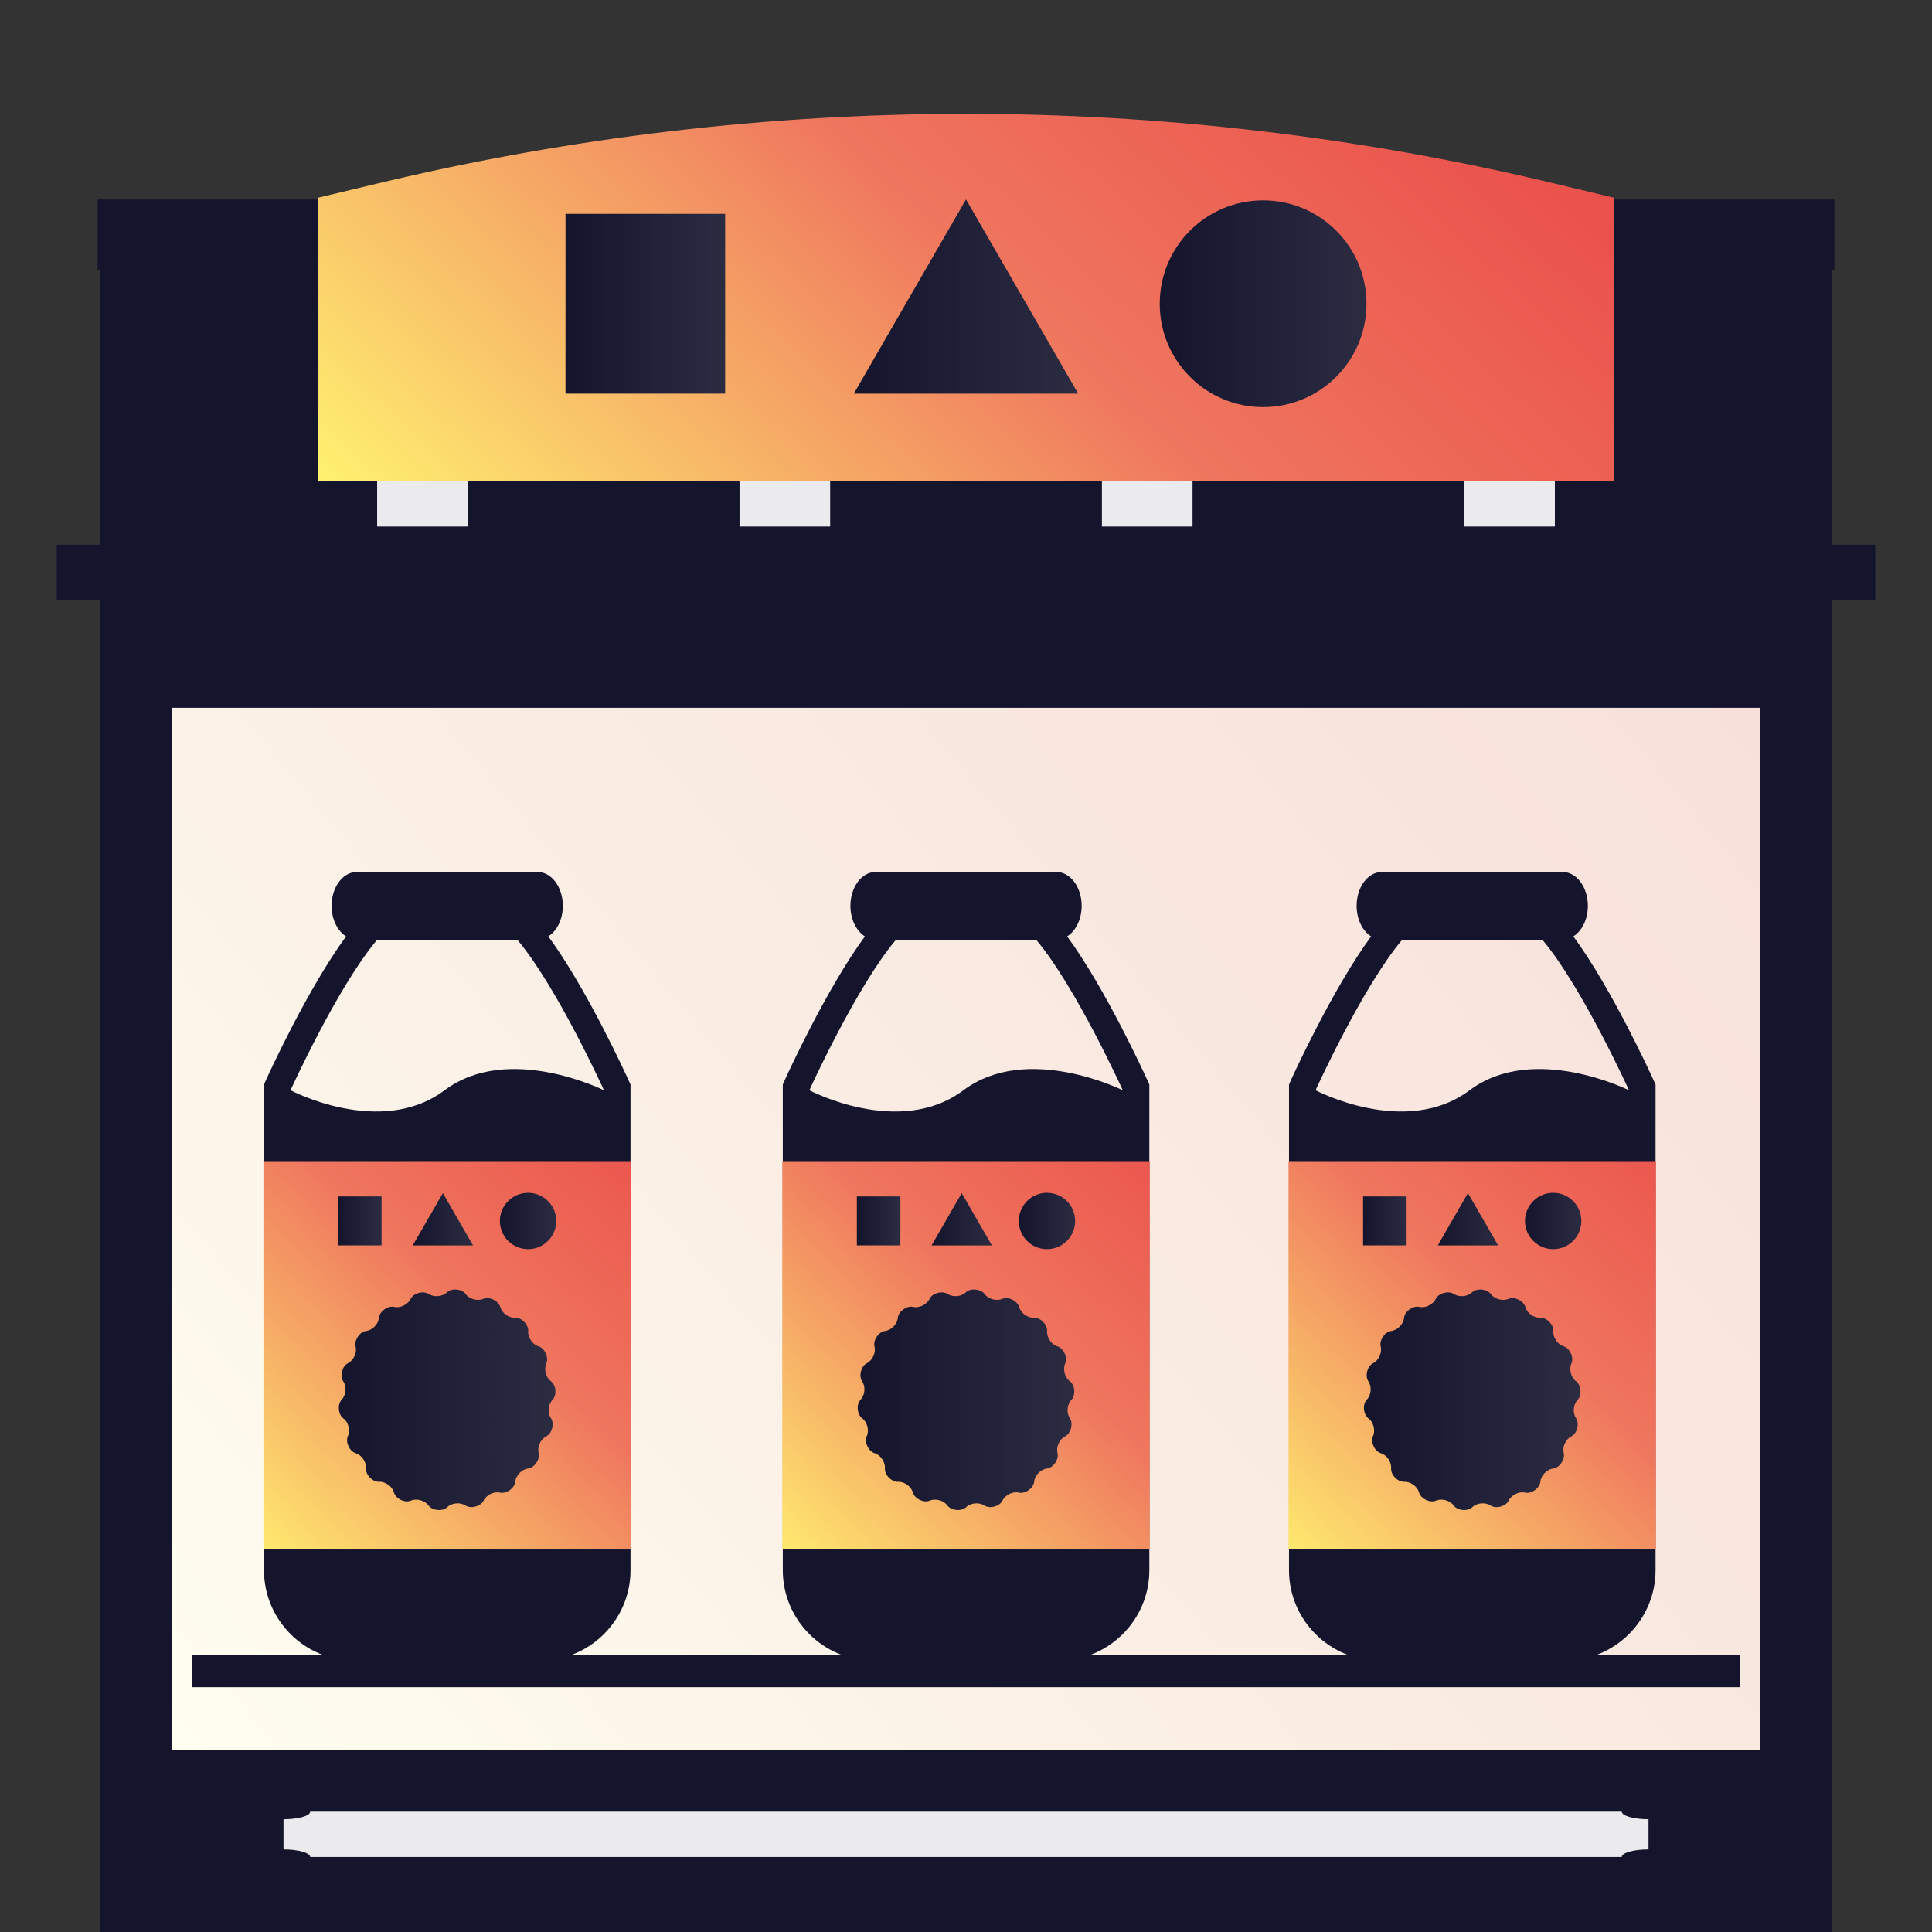
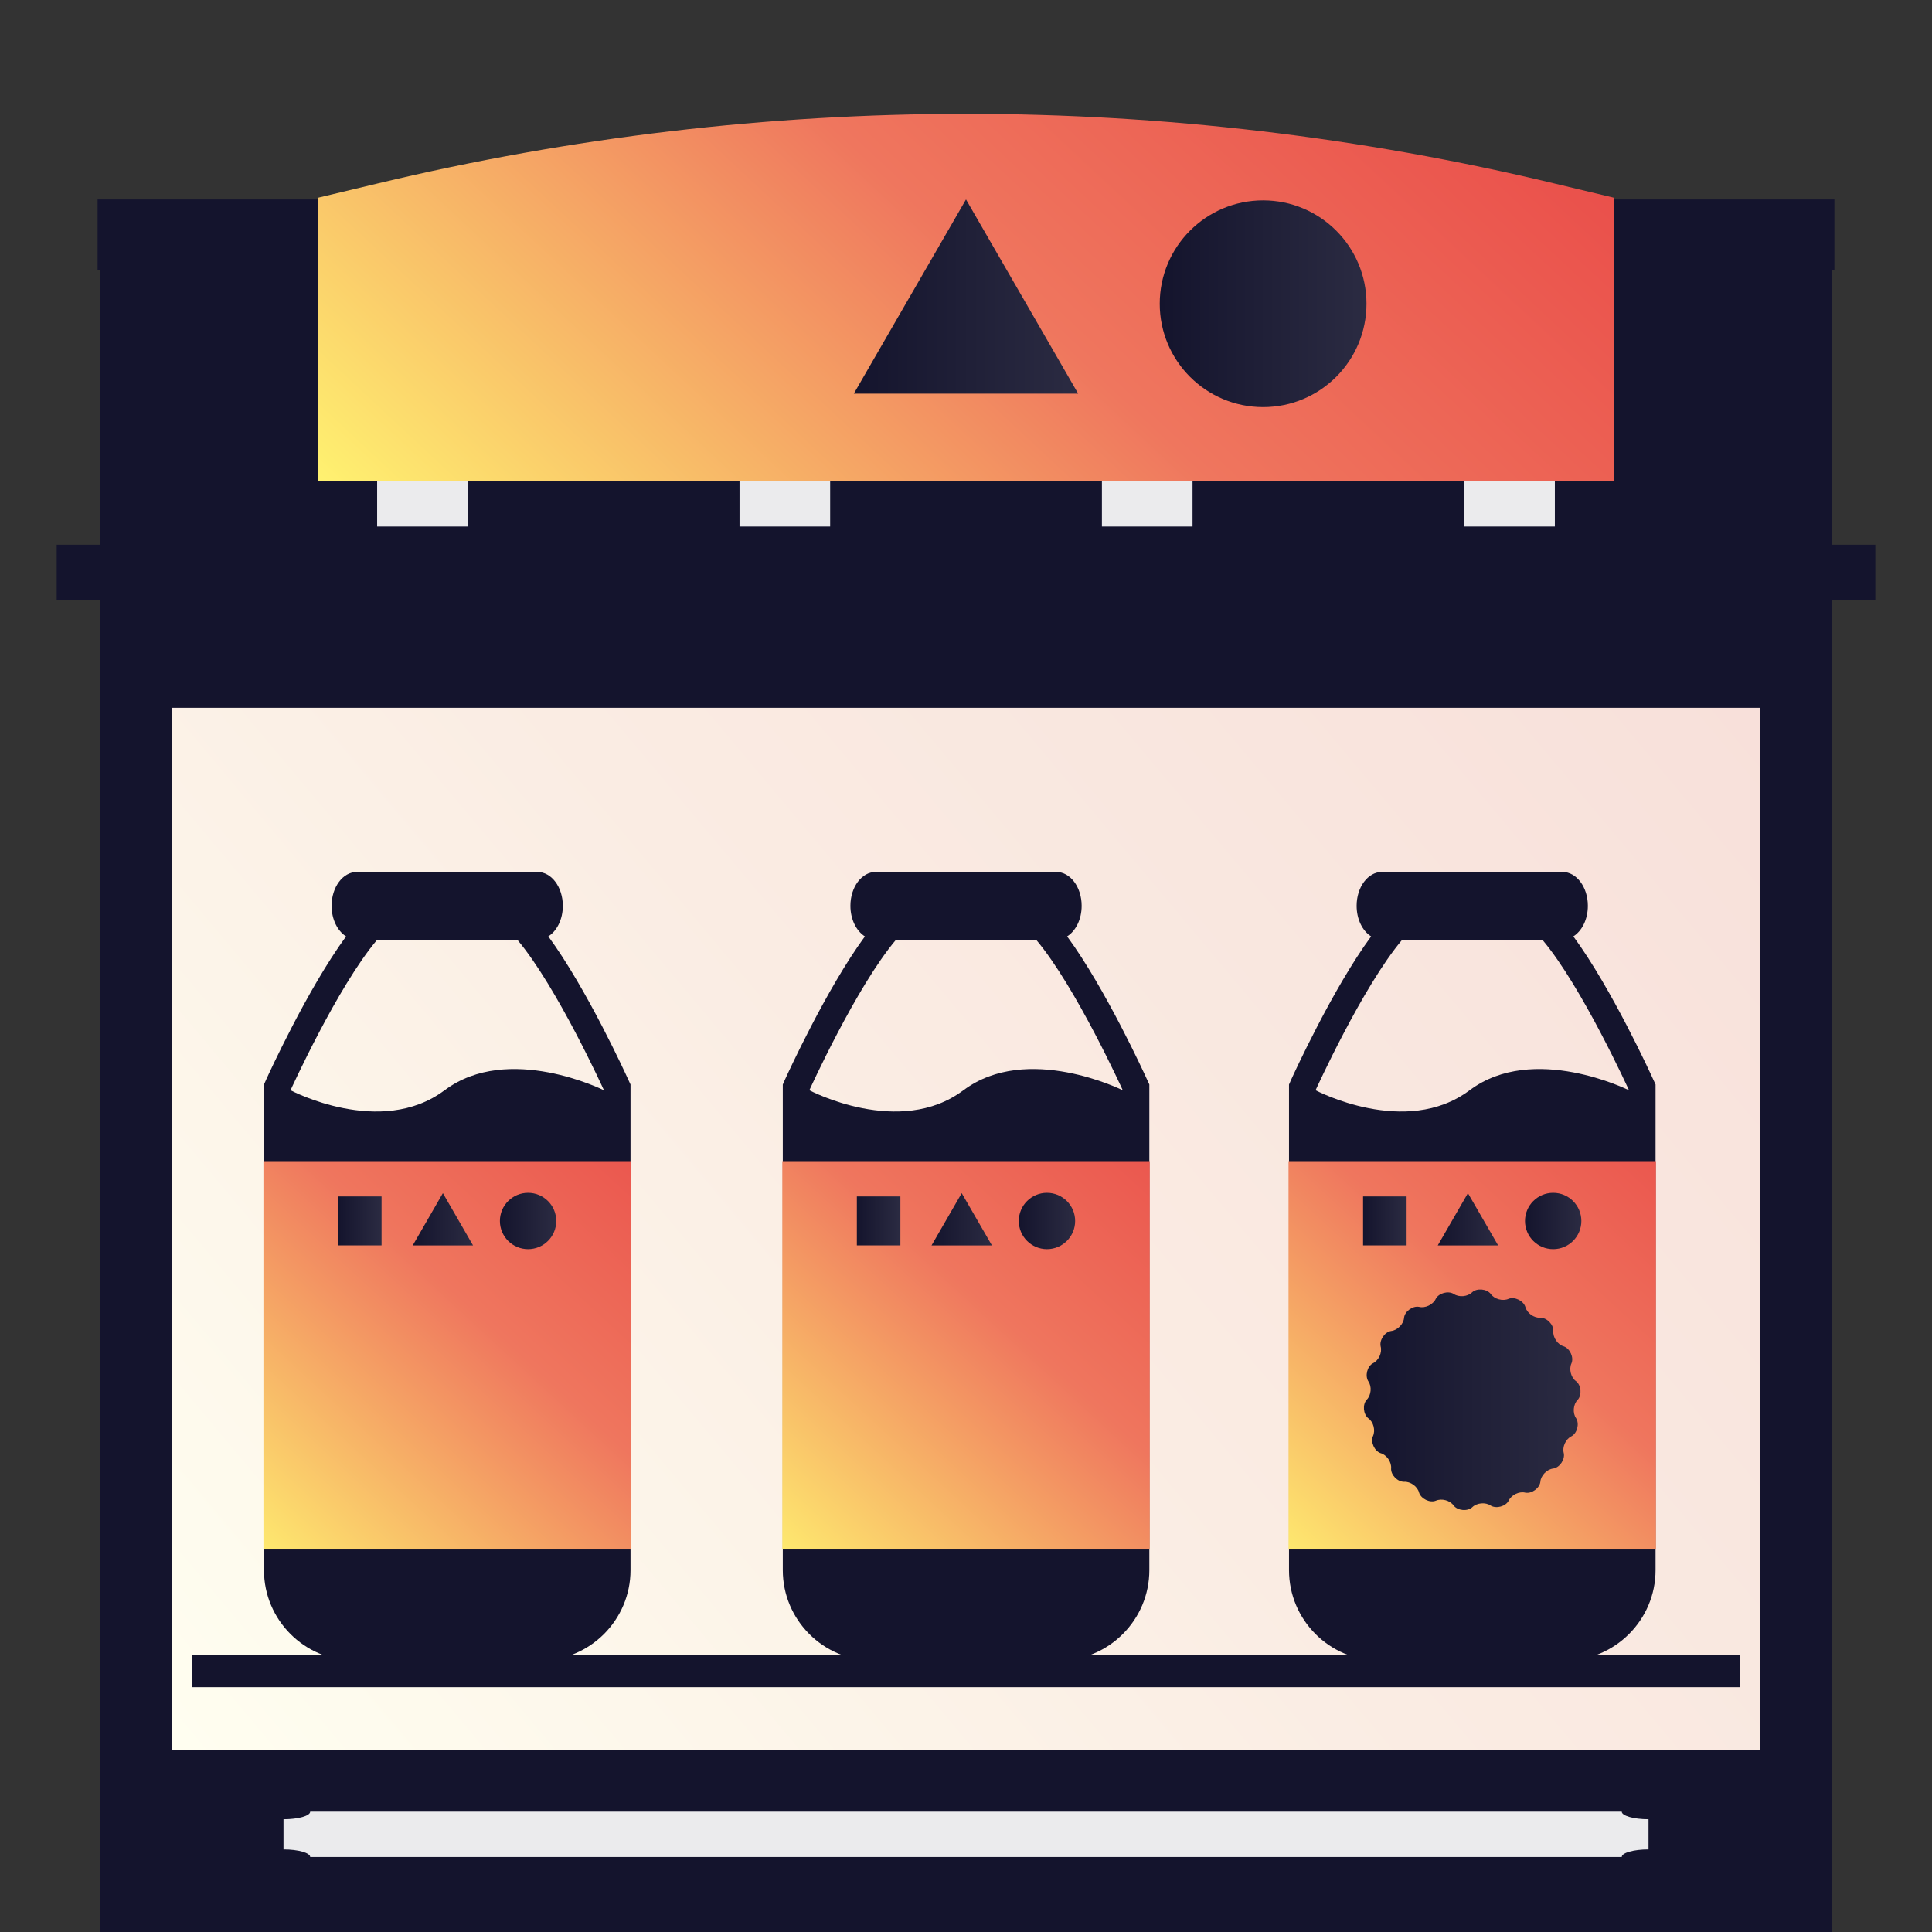
<svg xmlns="http://www.w3.org/2000/svg" xmlns:xlink="http://www.w3.org/1999/xlink" id="Ebene_1" viewBox="0 0 288 288">
  <rect x="0" y="0" width="288" height="288" fill="#333333" stroke="none" />
  <defs>
    <style>.cls-1{fill:none;}.cls-2{fill:url(#Unbenannter_Verlauf_55-10);}.cls-3{fill:url(#Unbenannter_Verlauf_55-12);}.cls-4{fill:url(#Unbenannter_Verlauf_55-15);}.cls-5{fill:url(#Unbenannter_Verlauf_55-13);}.cls-6{fill:url(#Unbenannter_Verlauf_55-14);}.cls-7{fill:url(#Unbenannter_Verlauf_55-11);}.cls-8{clip-path:url(#clippath);}.cls-9{fill:url(#Unbenannter_Verlauf_55-2);}.cls-10{fill:url(#Unbenannter_Verlauf_55-9);}.cls-11{fill:url(#Unbenannter_Verlauf_55-8);}.cls-12{fill:url(#Unbenannter_Verlauf_55-3);}.cls-13{fill:url(#Unbenannter_Verlauf_55-7);}.cls-14{fill:url(#Unbenannter_Verlauf_55-5);}.cls-15{fill:url(#Unbenannter_Verlauf_55-4);}.cls-16{fill:url(#Unbenannter_Verlauf_55-6);}.cls-17{fill:#ebebed;}.cls-18{fill:#14142d;}.cls-19{clip-path:url(#clippath-1);}.cls-20{clip-path:url(#clippath-4);}.cls-21{clip-path:url(#clippath-3);}.cls-22{clip-path:url(#clippath-2);}.cls-23{clip-path:url(#clippath-7);}.cls-24{clip-path:url(#clippath-8);}.cls-25{clip-path:url(#clippath-6);}.cls-26{clip-path:url(#clippath-5);}.cls-27{fill:url(#Unbenannter_Verlauf_8-4);}.cls-28{fill:url(#Unbenannter_Verlauf_8-2);}.cls-29{fill:url(#Unbenannter_Verlauf_8-3);}.cls-30{fill:url(#Unbenannter_Verlauf_55);}.cls-31{fill:url(#Unbenannter_Verlauf_13);}.cls-32{fill:url(#Unbenannter_Verlauf_8);}</style>
    <linearGradient id="Unbenannter_Verlauf_13" x1="36.28" y1="273.59" x2="251.72" y2="92.82" gradientTransform="matrix(1, 0, 0, 1, 0, 0)" gradientUnits="userSpaceOnUse">
      <stop offset="0" stop-color="#fffef0" />
      <stop offset=".51" stop-color="#faece3" />
      <stop offset="1" stop-color="#f8e0da" />
    </linearGradient>
    <linearGradient id="Unbenannter_Verlauf_8" x1="88.54" y1="110.09" x2="199.46" y2="-8.87" gradientTransform="matrix(1, 0, 0, 1, 0, 0)" gradientUnits="userSpaceOnUse">
      <stop offset="0" stop-color="#fff270" />
      <stop offset=".56" stop-color="#ef765e" />
      <stop offset="1" stop-color="#ea504b" />
    </linearGradient>
    <linearGradient id="Unbenannter_Verlauf_55" x1="84.3" y1="45.28" x2="108.11" y2="45.28" gradientTransform="matrix(1, 0, 0, 1, 0, 0)" gradientUnits="userSpaceOnUse">
      <stop offset="0" stop-color="#14142d" />
      <stop offset="1" stop-color="#2b2b42" />
    </linearGradient>
    <linearGradient id="Unbenannter_Verlauf_55-2" x1="127.28" y1="44.21" x2="160.72" y2="44.21" xlink:href="#Unbenannter_Verlauf_55" />
    <linearGradient id="Unbenannter_Verlauf_55-3" x1="172.88" y1="45.28" x2="203.7" y2="45.28" xlink:href="#Unbenannter_Verlauf_55" />
    <clipPath id="clippath">
      <rect class="cls-1" x="39.27" y="129.98" width="54.77" height="117.54" />
    </clipPath>
    <linearGradient id="Unbenannter_Verlauf_8-2" x1="36.89" y1="234.28" x2="99.27" y2="166.7" xlink:href="#Unbenannter_Verlauf_8" />
    <clipPath id="clippath-1">
      <rect class="cls-1" x="39.27" y="129.98" width="54.77" height="117.54" />
    </clipPath>
    <linearGradient id="Unbenannter_Verlauf_55-4" x1="50.52" y1="208.67" x2="82.79" y2="208.67" xlink:href="#Unbenannter_Verlauf_55" />
    <linearGradient id="Unbenannter_Verlauf_55-5" x1="50.39" y1="182.01" x2="56.88" y2="182.01" xlink:href="#Unbenannter_Verlauf_55" />
    <linearGradient id="Unbenannter_Verlauf_55-6" x1="61.52" y1="181.76" x2="70.52" y2="181.76" xlink:href="#Unbenannter_Verlauf_55" />
    <clipPath id="clippath-2">
      <rect class="cls-1" x="39.27" y="129.98" width="54.77" height="117.54" />
    </clipPath>
    <linearGradient id="Unbenannter_Verlauf_55-7" x1="74.53" y1="182.01" x2="82.92" y2="182.01" xlink:href="#Unbenannter_Verlauf_55" />
    <clipPath id="clippath-3">
      <rect class="cls-1" x="116.62" y="129.98" width="54.77" height="117.54" />
    </clipPath>
    <linearGradient id="Unbenannter_Verlauf_8-3" x1="114.23" y1="234.28" x2="176.61" y2="166.7" xlink:href="#Unbenannter_Verlauf_8" />
    <clipPath id="clippath-4">
      <rect class="cls-1" x="116.62" y="129.98" width="54.77" height="117.54" />
    </clipPath>
    <linearGradient id="Unbenannter_Verlauf_55-8" x1="127.86" y1="208.67" x2="160.14" y2="208.67" xlink:href="#Unbenannter_Verlauf_55" />
    <linearGradient id="Unbenannter_Verlauf_55-9" x1="127.73" y1="182.01" x2="134.22" y2="182.01" xlink:href="#Unbenannter_Verlauf_55" />
    <linearGradient id="Unbenannter_Verlauf_55-10" x1="138.86" y1="181.76" x2="147.87" y2="181.76" xlink:href="#Unbenannter_Verlauf_55" />
    <clipPath id="clippath-5">
      <rect class="cls-1" x="116.62" y="129.98" width="54.77" height="117.54" />
    </clipPath>
    <linearGradient id="Unbenannter_Verlauf_55-11" x1="151.87" y1="182.01" x2="160.27" y2="182.01" xlink:href="#Unbenannter_Verlauf_55" />
    <clipPath id="clippath-6">
      <rect class="cls-1" x="192.08" y="129.98" width="54.77" height="117.54" />
    </clipPath>
    <linearGradient id="Unbenannter_Verlauf_8-4" x1="189.69" y1="234.28" x2="252.07" y2="166.7" xlink:href="#Unbenannter_Verlauf_8" />
    <clipPath id="clippath-7">
      <rect class="cls-1" x="192.08" y="129.98" width="54.77" height="117.54" />
    </clipPath>
    <linearGradient id="Unbenannter_Verlauf_55-12" x1="203.32" y1="208.67" x2="235.6" y2="208.67" xlink:href="#Unbenannter_Verlauf_55" />
    <linearGradient id="Unbenannter_Verlauf_55-13" x1="203.19" y1="182.01" x2="209.68" y2="182.01" xlink:href="#Unbenannter_Verlauf_55" />
    <linearGradient id="Unbenannter_Verlauf_55-14" x1="214.32" y1="181.76" x2="223.33" y2="181.76" xlink:href="#Unbenannter_Verlauf_55" />
    <clipPath id="clippath-8">
      <rect class="cls-1" x="192.08" y="129.98" width="54.77" height="117.54" />
    </clipPath>
    <linearGradient id="Unbenannter_Verlauf_55-15" x1="227.33" y1="182.01" x2="235.73" y2="182.01" xlink:href="#Unbenannter_Verlauf_55" />
  </defs>
  <polygon class="cls-18" points="273.09 81.2 273.09 40.3 273.45 40.3 273.45 29.73 14.55 29.73 14.55 40.3 14.91 40.3 14.91 81.2 8.45 81.2 8.45 89.47 14.9 89.47 14.9 288 34.27 288 34.27 288 47.18 288 169.81 288 169.82 288 189.18 288 253.73 288 273.09 288 273.09 89.47 279.55 89.47 279.55 81.2 273.09 81.2" />
  <rect class="cls-31" x="25.63" y="105.51" width="236.73" height="155.39" />
  <g>
    <rect class="cls-17" x="56.22" y="71.74" width="13.51" height="6.75" />
    <rect class="cls-17" x="110.24" y="71.74" width="13.51" height="6.75" />
    <rect class="cls-17" x="164.26" y="71.74" width="13.51" height="6.75" />
    <rect class="cls-17" x="218.27" y="71.74" width="13.51" height="6.75" />
    <path class="cls-32" d="M47.42,71.74V29.47l9.04-2.16c28.64-6.86,58.1-10.34,87.54-10.34s58.9,3.47,87.54,10.34l9.04,2.16v42.27H47.42Z" />
-     <rect class="cls-30" x="84.3" y="31.88" width="23.8" height="26.8" />
    <polygon class="cls-9" points="144 29.73 127.28 58.68 160.72 58.68 144 29.73" />
    <circle class="cls-12" cx="188.29" cy="45.28" r="15.41" />
  </g>
  <rect class="cls-18" x="28.63" y="246.67" width="230.73" height="4.83" />
  <g>
    <g class="cls-8">
      <path class="cls-18" d="M81.73,139.59c1.29-.81,2.17-2.54,2.17-4.56,0-2.79-1.69-5.05-3.78-5.05h-26.92c-2.09,0-3.77,2.26-3.77,5.05,0,2.02,.88,3.75,2.16,4.56-5.77,7.86-11.6,20.66-11.89,21.29l-.35,.79v72.39c0,7.42,6.04,13.47,13.45,13.47h27.72c7.42,0,13.47-6.05,13.47-13.47v-72.4l-.36-.78c-.29-.63-6.12-13.43-11.89-21.29m-15.47,22.93c-9.5,7.13-22.96,0-22.96,0,0,0,6.99-15.43,12.92-22.44h20.88c5.92,7.01,12.92,22.44,12.92,22.44,0,0-14.26-7.12-23.75,0" />
    </g>
    <rect class="cls-28" x="39.27" y="173.09" width="54.77" height="57.89" />
    <g class="cls-19">
-       <path class="cls-15" d="M80.3,216.62c-.26-.91,.29-2.11,1.15-2.52,.84-.45,1.21-1.85,.69-2.68-.55-.77-.44-2.08,.24-2.76,.64-.71,.52-2.15-.24-2.76-.77-.53-1.1-1.81-.69-2.68,.37-.88-.23-2.2-1.15-2.52-.91-.25-1.65-1.34-1.56-2.29,.05-.95-.96-1.99-1.93-1.98-.94,.07-2.02-.7-2.24-1.62-.3-.92-1.6-1.55-2.49-1.2-.87,.39-2.14,.05-2.67-.73-.6-.76-2.05-.89-2.76-.25-.68,.68-1.99,.79-2.76,.25-.83-.5-2.23-.12-2.67,.73-.4,.87-1.59,1.44-2.49,1.2-.95-.18-2.12,.66-2.24,1.62-.06,.94-.98,1.88-1.93,1.98-.95,.15-1.76,1.34-1.56,2.29,.26,.91-.29,2.11-1.15,2.52-.84,.45-1.21,1.85-.69,2.68,.55,.77,.44,2.08-.24,2.76-.64,.71-.52,2.15,.24,2.76,.77,.53,1.1,1.81,.69,2.68-.37,.88,.23,2.2,1.15,2.52,.91,.25,1.65,1.34,1.56,2.29-.05,.95,.96,1.99,1.93,1.98,.94-.07,2.02,.7,2.24,1.62,.3,.92,1.6,1.55,2.49,1.2,.87-.39,2.14-.05,2.67,.73,.6,.76,2.05,.89,2.76,.25,.68-.68,1.99-.79,2.76-.25,.83,.5,2.23,.12,2.67-.73,.4-.87,1.59-1.44,2.49-1.2,.95,.18,2.12-.66,2.24-1.62,.06-.93,.98-1.88,1.93-1.98,.95-.15,1.76-1.34,1.56-2.29Z" />
-     </g>
+       </g>
    <rect class="cls-14" x="50.39" y="178.35" width="6.49" height="7.3" />
    <polygon class="cls-16" points="66.02 177.86 61.52 185.66 70.52 185.66 66.02 177.86" />
    <g class="cls-22">
      <circle class="cls-13" cx="78.72" cy="182.01" r="4.2" />
    </g>
  </g>
  <g>
    <g class="cls-21">
      <path class="cls-18" d="M159.07,139.59c1.29-.81,2.17-2.54,2.17-4.56,0-2.79-1.69-5.05-3.78-5.05h-26.92c-2.09,0-3.77,2.26-3.77,5.05,0,2.02,.88,3.75,2.16,4.56-5.77,7.86-11.6,20.66-11.89,21.29l-.35,.79v72.39c0,7.42,6.04,13.47,13.45,13.47h27.72c7.42,0,13.47-6.05,13.47-13.47v-72.4l-.36-.78c-.29-.63-6.12-13.43-11.89-21.29m-15.47,22.93c-9.5,7.13-22.96,0-22.96,0,0,0,6.99-15.43,12.92-22.44h20.88c5.92,7.01,12.92,22.44,12.92,22.44,0,0-14.26-7.12-23.75,0" />
    </g>
    <rect class="cls-29" x="116.62" y="173.09" width="54.77" height="57.89" />
    <g class="cls-20">
-       <path class="cls-11" d="M157.65,216.62c-.26-.91,.29-2.11,1.15-2.52,.84-.45,1.21-1.85,.69-2.68-.55-.77-.44-2.08,.24-2.76,.64-.71,.52-2.15-.24-2.76-.77-.53-1.1-1.81-.69-2.68,.37-.88-.23-2.2-1.15-2.52-.91-.25-1.65-1.34-1.56-2.29,.05-.95-.96-1.99-1.93-1.98-.94,.07-2.02-.7-2.24-1.62-.3-.92-1.6-1.55-2.49-1.2-.87,.39-2.14,.05-2.67-.73-.6-.76-2.05-.89-2.76-.25-.68,.68-1.99,.79-2.76,.25-.83-.5-2.23-.12-2.67,.73-.4,.87-1.59,1.44-2.49,1.2-.95-.18-2.12,.66-2.24,1.62-.06,.94-.98,1.88-1.93,1.98-.95,.15-1.76,1.34-1.56,2.29,.26,.91-.29,2.11-1.15,2.52-.84,.45-1.21,1.85-.69,2.68,.55,.77,.44,2.08-.24,2.76-.64,.71-.52,2.15,.24,2.76,.77,.53,1.1,1.81,.69,2.68-.37,.88,.23,2.2,1.15,2.52,.91,.25,1.65,1.34,1.56,2.29-.05,.95,.96,1.99,1.93,1.98,.94-.07,2.02,.7,2.24,1.62,.3,.92,1.6,1.55,2.49,1.2,.87-.39,2.14-.05,2.67,.73,.6,.76,2.05,.89,2.76,.25,.68-.68,1.99-.79,2.76-.25,.83,.5,2.23,.12,2.67-.73,.4-.87,1.59-1.44,2.49-1.2,.95,.18,2.12-.66,2.24-1.62,.06-.93,.98-1.88,1.93-1.98,.95-.15,1.76-1.34,1.56-2.29Z" />
-     </g>
+       </g>
    <rect class="cls-10" x="127.73" y="178.35" width="6.49" height="7.3" />
    <polygon class="cls-2" points="143.36 177.86 138.86 185.66 147.87 185.66 143.36 177.86" />
    <g class="cls-26">
      <circle class="cls-7" cx="156.07" cy="182.01" r="4.2" />
    </g>
  </g>
  <g>
    <g class="cls-25">
      <path class="cls-18" d="M234.53,139.59c1.29-.81,2.17-2.54,2.17-4.56,0-2.79-1.69-5.05-3.78-5.05h-26.92c-2.09,0-3.77,2.26-3.77,5.05,0,2.02,.88,3.75,2.16,4.56-5.77,7.86-11.6,20.66-11.89,21.29l-.35,.79v72.39c0,7.42,6.04,13.47,13.45,13.47h27.72c7.42,0,13.47-6.05,13.47-13.47v-72.4l-.36-.78c-.29-.63-6.12-13.43-11.89-21.29m-15.47,22.93c-9.5,7.13-22.96,0-22.96,0,0,0,6.99-15.43,12.92-22.44h20.88c5.92,7.01,12.92,22.44,12.92,22.44,0,0-14.26-7.12-23.75,0" />
    </g>
    <rect class="cls-27" x="192.08" y="173.09" width="54.77" height="57.89" />
    <g class="cls-23">
      <path class="cls-3" d="M233.11,216.62c-.26-.91,.29-2.11,1.15-2.52,.84-.45,1.21-1.85,.69-2.68-.55-.77-.44-2.08,.24-2.76,.64-.71,.52-2.15-.24-2.76-.77-.53-1.1-1.81-.69-2.68,.37-.88-.23-2.2-1.15-2.52-.91-.25-1.65-1.34-1.56-2.29,.05-.95-.96-1.99-1.93-1.98-.94,.07-2.02-.7-2.24-1.62-.3-.92-1.6-1.55-2.49-1.2-.87,.39-2.14,.05-2.67-.73-.6-.76-2.05-.89-2.76-.25-.68,.68-1.99,.79-2.76,.25-.83-.5-2.23-.12-2.67,.73-.4,.87-1.59,1.44-2.49,1.2-.95-.18-2.12,.66-2.24,1.62-.06,.94-.98,1.88-1.93,1.98-.95,.15-1.76,1.34-1.56,2.29,.26,.91-.29,2.11-1.15,2.52-.84,.45-1.21,1.85-.69,2.68,.55,.77,.44,2.08-.24,2.76-.64,.71-.52,2.15,.24,2.76,.77,.53,1.1,1.81,.69,2.68-.37,.88,.23,2.2,1.15,2.52,.91,.25,1.65,1.34,1.56,2.29-.05,.95,.96,1.99,1.93,1.98,.94-.07,2.02,.7,2.24,1.62,.3,.92,1.6,1.55,2.49,1.2,.87-.39,2.14-.05,2.67,.73,.6,.76,2.05,.89,2.76,.25,.68-.68,1.99-.79,2.76-.25,.83,.5,2.23,.12,2.67-.73,.4-.87,1.59-1.44,2.49-1.2,.95,.18,2.12-.66,2.24-1.62,.06-.93,.98-1.88,1.93-1.98,.95-.15,1.76-1.34,1.56-2.29Z" />
    </g>
    <rect class="cls-5" x="203.19" y="178.35" width="6.49" height="7.3" />
    <polygon class="cls-6" points="218.82 177.86 214.32 185.66 223.33 185.66 218.82 177.86" />
    <g class="cls-24">
      <circle class="cls-4" cx="231.53" cy="182.01" r="4.2" />
    </g>
  </g>
  <path class="cls-17" d="M241.75,276.82H46.24c0-.62-1.79-1.13-3.98-1.13v-4.5c2.2,0,3.98-.5,3.98-1.13H241.75c0,.62,1.79,1.13,3.99,1.13v4.5c-2.2,0-3.99,.5-3.99,1.13" />
</svg>